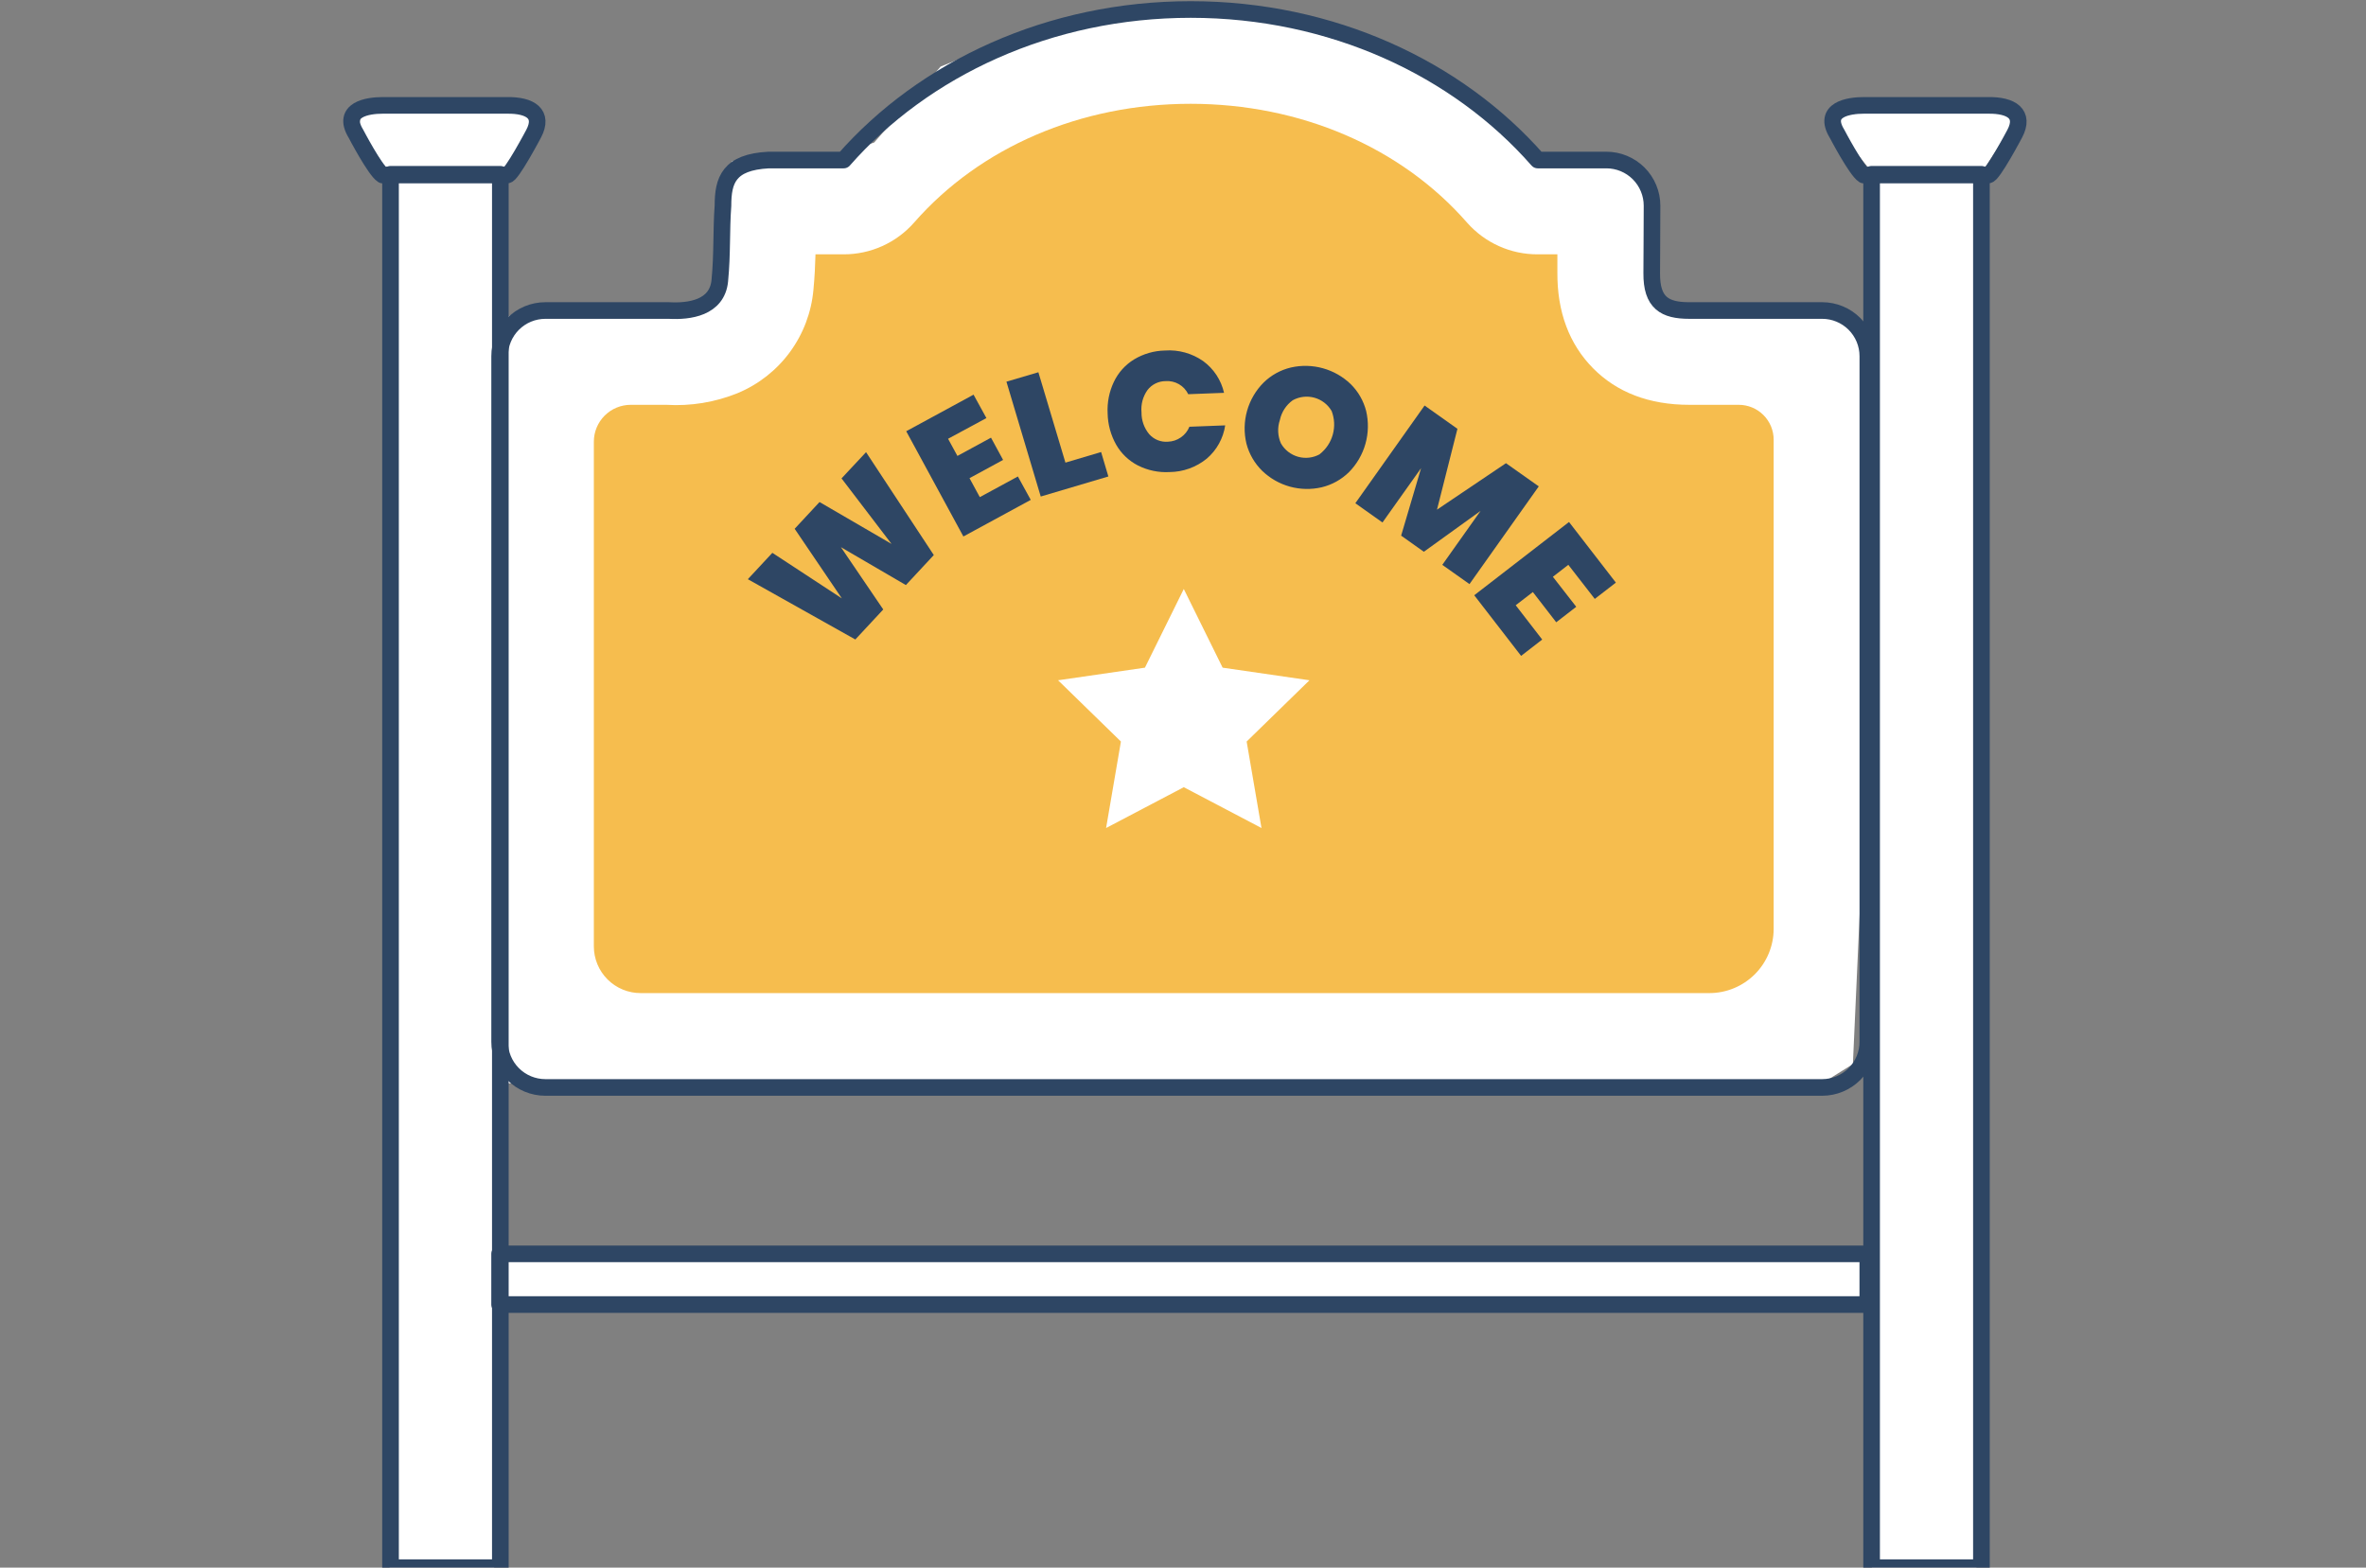
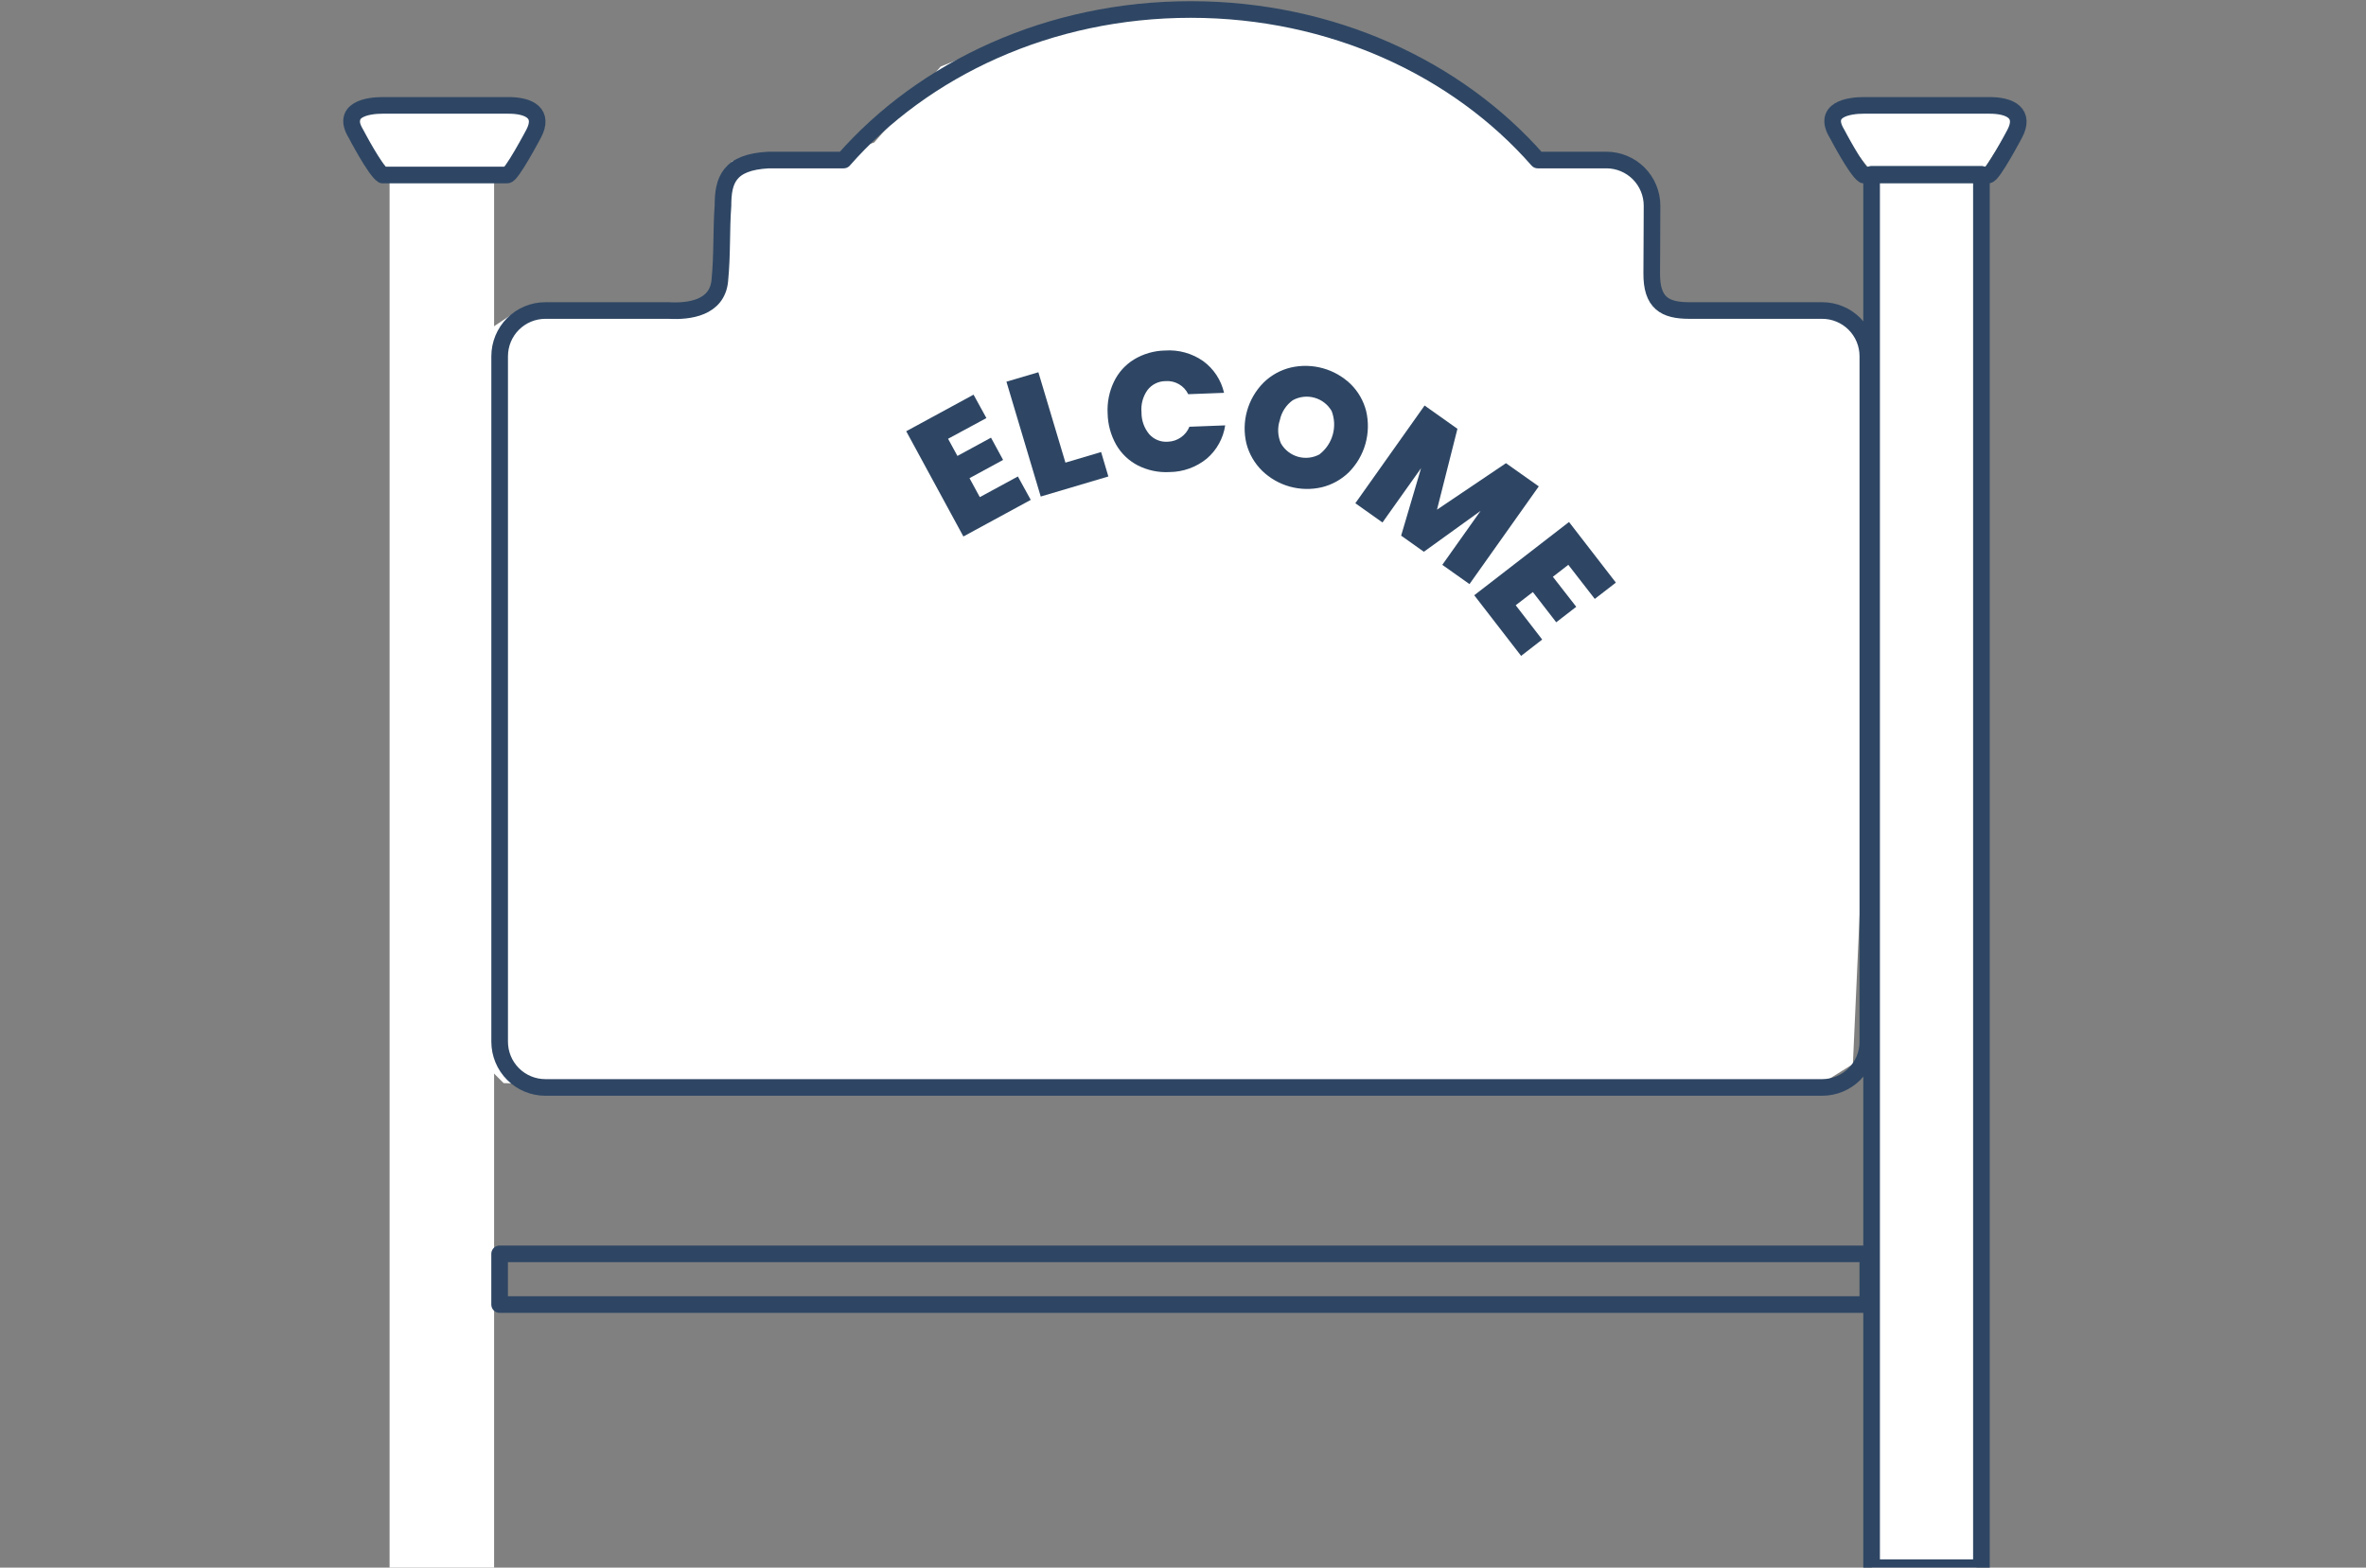
<svg xmlns="http://www.w3.org/2000/svg" fill="none" height="165" viewBox="0 0 249 165" width="249">
  <rect x="0" y="0" width="249" height="165" fill="#808080" stroke="none" />
  <g clip-path="url(#clip0_28334_355650)">
    <path d="M51 35L54 33H70L76 30.5L77 19.5V17H86L92 15L99 7L106.5 4L114.5 1.5L121.5 1H127.5L135 2.5L143.5 5L153 9L158.5 13.5L161.5 16L164.5 17H168.5L172 18L174 20.5V30.5L175 33H181.5H189L198.5 34.5L195 112L191 114.5H161H123H68.5L53 114L51 112V35Z" fill="white" />
    <path d="M41 18L37.5 15L38 12L46.5 11L56 12L55 17.5L52 18V165H41V18Z" fill="white" />
    <path d="M196.5 17.5L192.5 12.5L200 11L212.5 12L209 17.5L208 165H197L196.5 17.5Z" fill="white" />
-     <rect fill="white" height="4.964" width="152.076" x="46.563" y="132.159" />
    <path d="M191.772 32.683H177.783C175.201 32.683 173.802 31.884 173.829 28.748C173.829 27.011 173.861 24.615 173.861 21.654C173.862 21.023 173.738 20.397 173.496 19.814C173.255 19.23 172.901 18.7 172.455 18.253C172.009 17.806 171.478 17.452 170.895 17.21C170.312 16.968 169.687 16.844 169.055 16.844H161.835C153.383 7.209 140.174 1 125.31 1C110.445 1 97.241 7.209 88.784 16.844H80.896C76.681 17.06 76.086 18.996 76.086 21.654C75.892 24.263 76.031 26.69 75.752 29.551C75.472 32.412 72.548 32.805 70.391 32.683H57.395C56.119 32.683 54.895 33.19 53.993 34.092C53.091 34.994 52.584 36.218 52.584 37.494V109.646C52.584 110.922 53.091 112.145 53.993 113.048C54.895 113.95 56.119 114.457 57.395 114.457H191.767C192.398 114.457 193.024 114.332 193.607 114.09C194.191 113.848 194.721 113.494 195.167 113.047C195.614 112.601 195.967 112.07 196.209 111.487C196.45 110.903 196.574 110.278 196.573 109.646V37.48C196.571 36.208 196.064 34.988 195.164 34.089C194.264 33.19 193.044 32.684 191.772 32.683V32.683Z" stroke="#2E4664" stroke-linecap="round" stroke-linejoin="round" stroke-width="1.75" />
    <path d="M208.526 18.344H196.969V165H208.526V18.344Z" stroke="#2E4664" stroke-linecap="round" stroke-linejoin="round" stroke-width="1.75" />
    <path d="M193.328 14.071C191.763 11.508 194.587 11.092 196.135 11.092H209.222C211.699 11.056 213.129 11.995 212.033 14.071C212.033 14.071 209.664 18.552 209.222 18.421H196.135C195.341 17.92 193.328 14.071 193.328 14.071Z" stroke="#2E4664" stroke-linecap="round" stroke-linejoin="round" stroke-width="1.75" />
-     <path d="M52.656 18.344H41.099V165H52.656V18.344Z" stroke="#2E4664" stroke-linecap="round" stroke-linejoin="round" stroke-width="1.75" />
    <path d="M37.456 14.071C35.895 11.508 38.715 11.092 40.268 11.092H53.354C55.827 11.056 57.262 11.995 56.161 14.071C56.161 14.071 53.792 18.552 53.354 18.421H40.268C39.469 17.92 37.456 14.071 37.456 14.071Z" stroke="#2E4664" stroke-linecap="round" stroke-linejoin="round" stroke-width="1.75" />
    <path d="M196.569 131.973H52.58V137.307H196.569V131.973Z" stroke="#2E4664" stroke-linecap="round" stroke-linejoin="round" stroke-width="1.75" />
-     <path d="M67.434 104.526H179.893C181.688 104.526 183.41 103.813 184.679 102.544C185.949 101.274 186.662 99.552 186.662 97.757V46.286C186.663 45.803 186.568 45.325 186.384 44.879C186.199 44.433 185.929 44.028 185.588 43.686C185.246 43.344 184.842 43.073 184.396 42.889C183.95 42.704 183.472 42.608 182.989 42.608H177.781C173.557 42.608 170.159 41.295 167.65 38.755C165.141 36.214 163.869 32.807 163.9 28.664C163.9 28.1 163.9 27.469 163.9 26.769H161.82C160.417 26.774 159.028 26.48 157.748 25.904C156.467 25.329 155.325 24.487 154.397 23.434C147.447 15.483 136.838 10.925 125.295 10.925C113.751 10.925 103.142 15.483 96.193 23.434C95.265 24.488 94.122 25.33 92.842 25.905C91.562 26.48 90.173 26.775 88.77 26.769H85.823C85.791 27.911 85.737 29.152 85.606 30.51C85.393 32.878 84.537 35.142 83.13 37.059C81.723 38.975 79.819 40.469 77.623 41.381C75.246 42.344 72.684 42.763 70.123 42.608H66.374C65.346 42.61 64.361 43.018 63.634 43.745C62.907 44.472 62.498 45.457 62.497 46.485V99.608C62.497 100.255 62.625 100.896 62.873 101.494C63.121 102.092 63.485 102.635 63.944 103.092C64.403 103.549 64.947 103.911 65.546 104.157C66.145 104.403 66.786 104.529 67.434 104.526V104.526Z" fill="#F6BD4E" />
-     <path d="M91.144 47.592L98.274 58.422L95.336 61.581L88.499 57.592L92.954 64.149L90.016 67.308L78.703 60.963L81.284 58.187L88.594 62.98L83.63 55.656L86.248 52.84L93.825 57.249L88.563 50.353L91.144 47.592Z" fill="#2E4664" />
    <path d="M99.776 46.183L100.76 47.988L104.294 46.066L105.566 48.408L102.033 50.33L103.116 52.325L107.123 50.15L108.477 52.614L101.388 56.467L95.372 45.389L102.457 41.54L103.811 44.003L99.776 46.183Z" fill="#2E4664" />
    <path d="M112.127 48.693L115.882 47.578L116.645 50.15L109.528 52.262L105.918 40.173L109.28 39.18L112.127 48.693Z" fill="#2E4664" />
    <path d="M117.227 40.187C117.691 39.213 118.428 38.395 119.348 37.831C120.333 37.239 121.456 36.915 122.606 36.893C124.03 36.793 125.447 37.185 126.618 38.003C127.732 38.814 128.515 40.002 128.82 41.347L125.051 41.491C124.839 41.05 124.499 40.682 124.074 40.437C123.65 40.191 123.162 40.079 122.673 40.115C122.304 40.113 121.94 40.197 121.609 40.36C121.278 40.523 120.989 40.76 120.764 41.053C120.279 41.733 120.055 42.564 120.133 43.395C120.12 44.236 120.408 45.054 120.945 45.701C121.191 45.976 121.496 46.191 121.838 46.328C122.18 46.465 122.55 46.521 122.917 46.491C123.402 46.474 123.873 46.318 124.271 46.04C124.677 45.763 124.991 45.372 125.173 44.916L128.941 44.772C128.738 46.135 128.049 47.378 127.001 48.274C125.893 49.178 124.509 49.676 123.079 49.686C121.932 49.75 120.789 49.512 119.763 48.996C118.803 48.505 118.007 47.746 117.47 46.812C116.899 45.803 116.589 44.667 116.568 43.508C116.507 42.364 116.734 41.222 117.227 40.187V40.187Z" fill="#2E4664" />
    <path d="M132.823 49.546C132.028 48.761 131.458 47.776 131.176 46.694C130.903 45.558 130.925 44.371 131.241 43.246C131.557 42.121 132.156 41.096 132.981 40.268C133.778 39.486 134.773 38.937 135.86 38.68C136.969 38.428 138.124 38.455 139.221 38.759C140.317 39.063 141.321 39.634 142.142 40.422C142.934 41.202 143.499 42.183 143.775 43.26C144.042 44.397 144.017 45.584 143.702 46.708C143.386 47.833 142.79 48.859 141.97 49.691C141.175 50.475 140.181 51.027 139.096 51.288C137.988 51.545 136.833 51.52 135.738 51.216C134.642 50.912 133.64 50.338 132.823 49.546V49.546ZM138.884 47.804C139.553 47.282 140.037 46.559 140.264 45.74C140.491 44.922 140.448 44.053 140.143 43.26C139.744 42.574 139.092 42.071 138.327 41.859C137.562 41.648 136.744 41.744 136.05 42.127C135.356 42.627 134.873 43.367 134.696 44.203C134.421 45.012 134.461 45.895 134.809 46.676C135.206 47.364 135.858 47.868 136.624 48.08C137.39 48.291 138.208 48.192 138.902 47.804H138.884Z" fill="#2E4664" />
    <path d="M161.942 51.193L154.65 61.478L151.789 59.452L155.814 53.775L149.848 58.075L147.457 56.378L149.555 49.276L145.494 54.993L142.637 52.967L149.925 42.683L153.382 45.133L151.23 53.644L158.49 48.752L161.942 51.193Z" fill="#2E4664" />
    <path d="M165.051 59.449L163.426 60.708L165.886 63.867L163.779 65.496L161.319 62.315L159.514 63.705L162.303 67.315L160.083 69.034L155.15 62.653L165.124 54.941L170.056 61.322L167.836 63.037L165.051 59.449Z" fill="#2E4664" />
    <path d="M124.583 61.993L128.671 70.274L137.809 71.601L131.198 78.049L132.76 87.151L124.583 82.855L116.406 87.151L117.967 78.049L111.352 71.601L120.494 70.274L124.583 61.993Z" fill="white" />
  </g>
  <defs>
    <clipPath id="clip0_28334_355650">
      <rect fill="white" height="165" width="249" />
    </clipPath>
  </defs>
</svg>